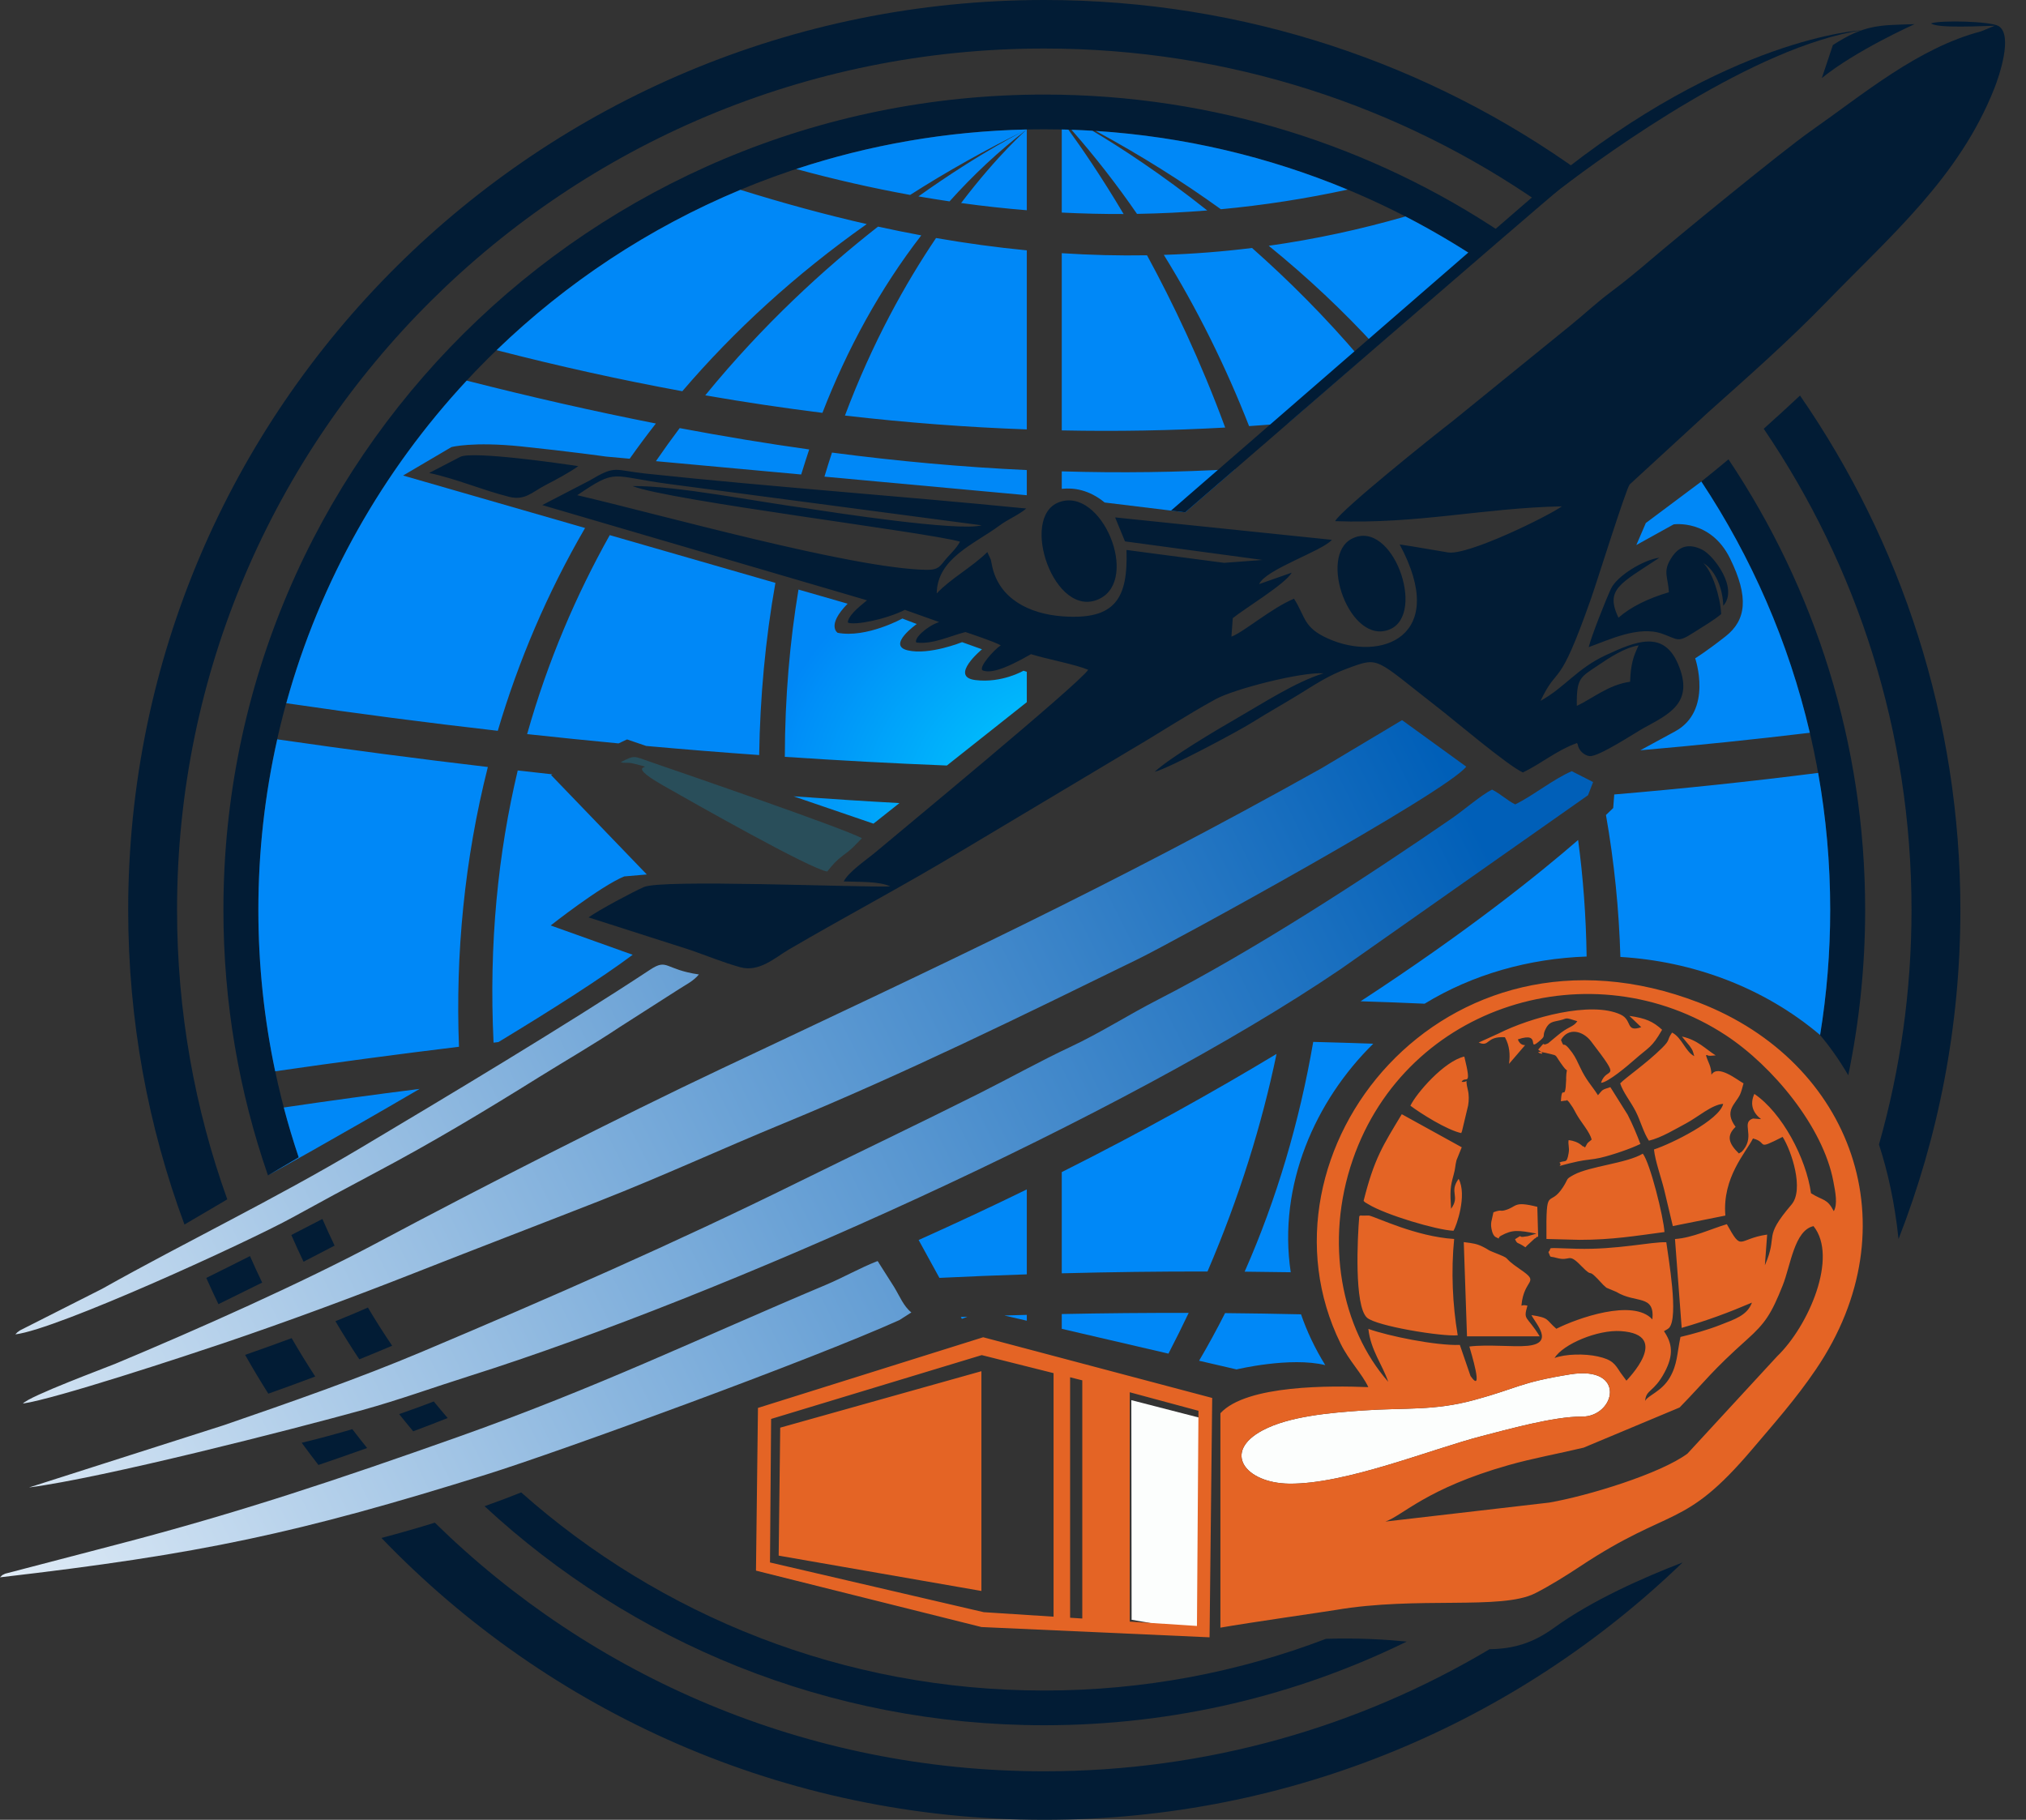
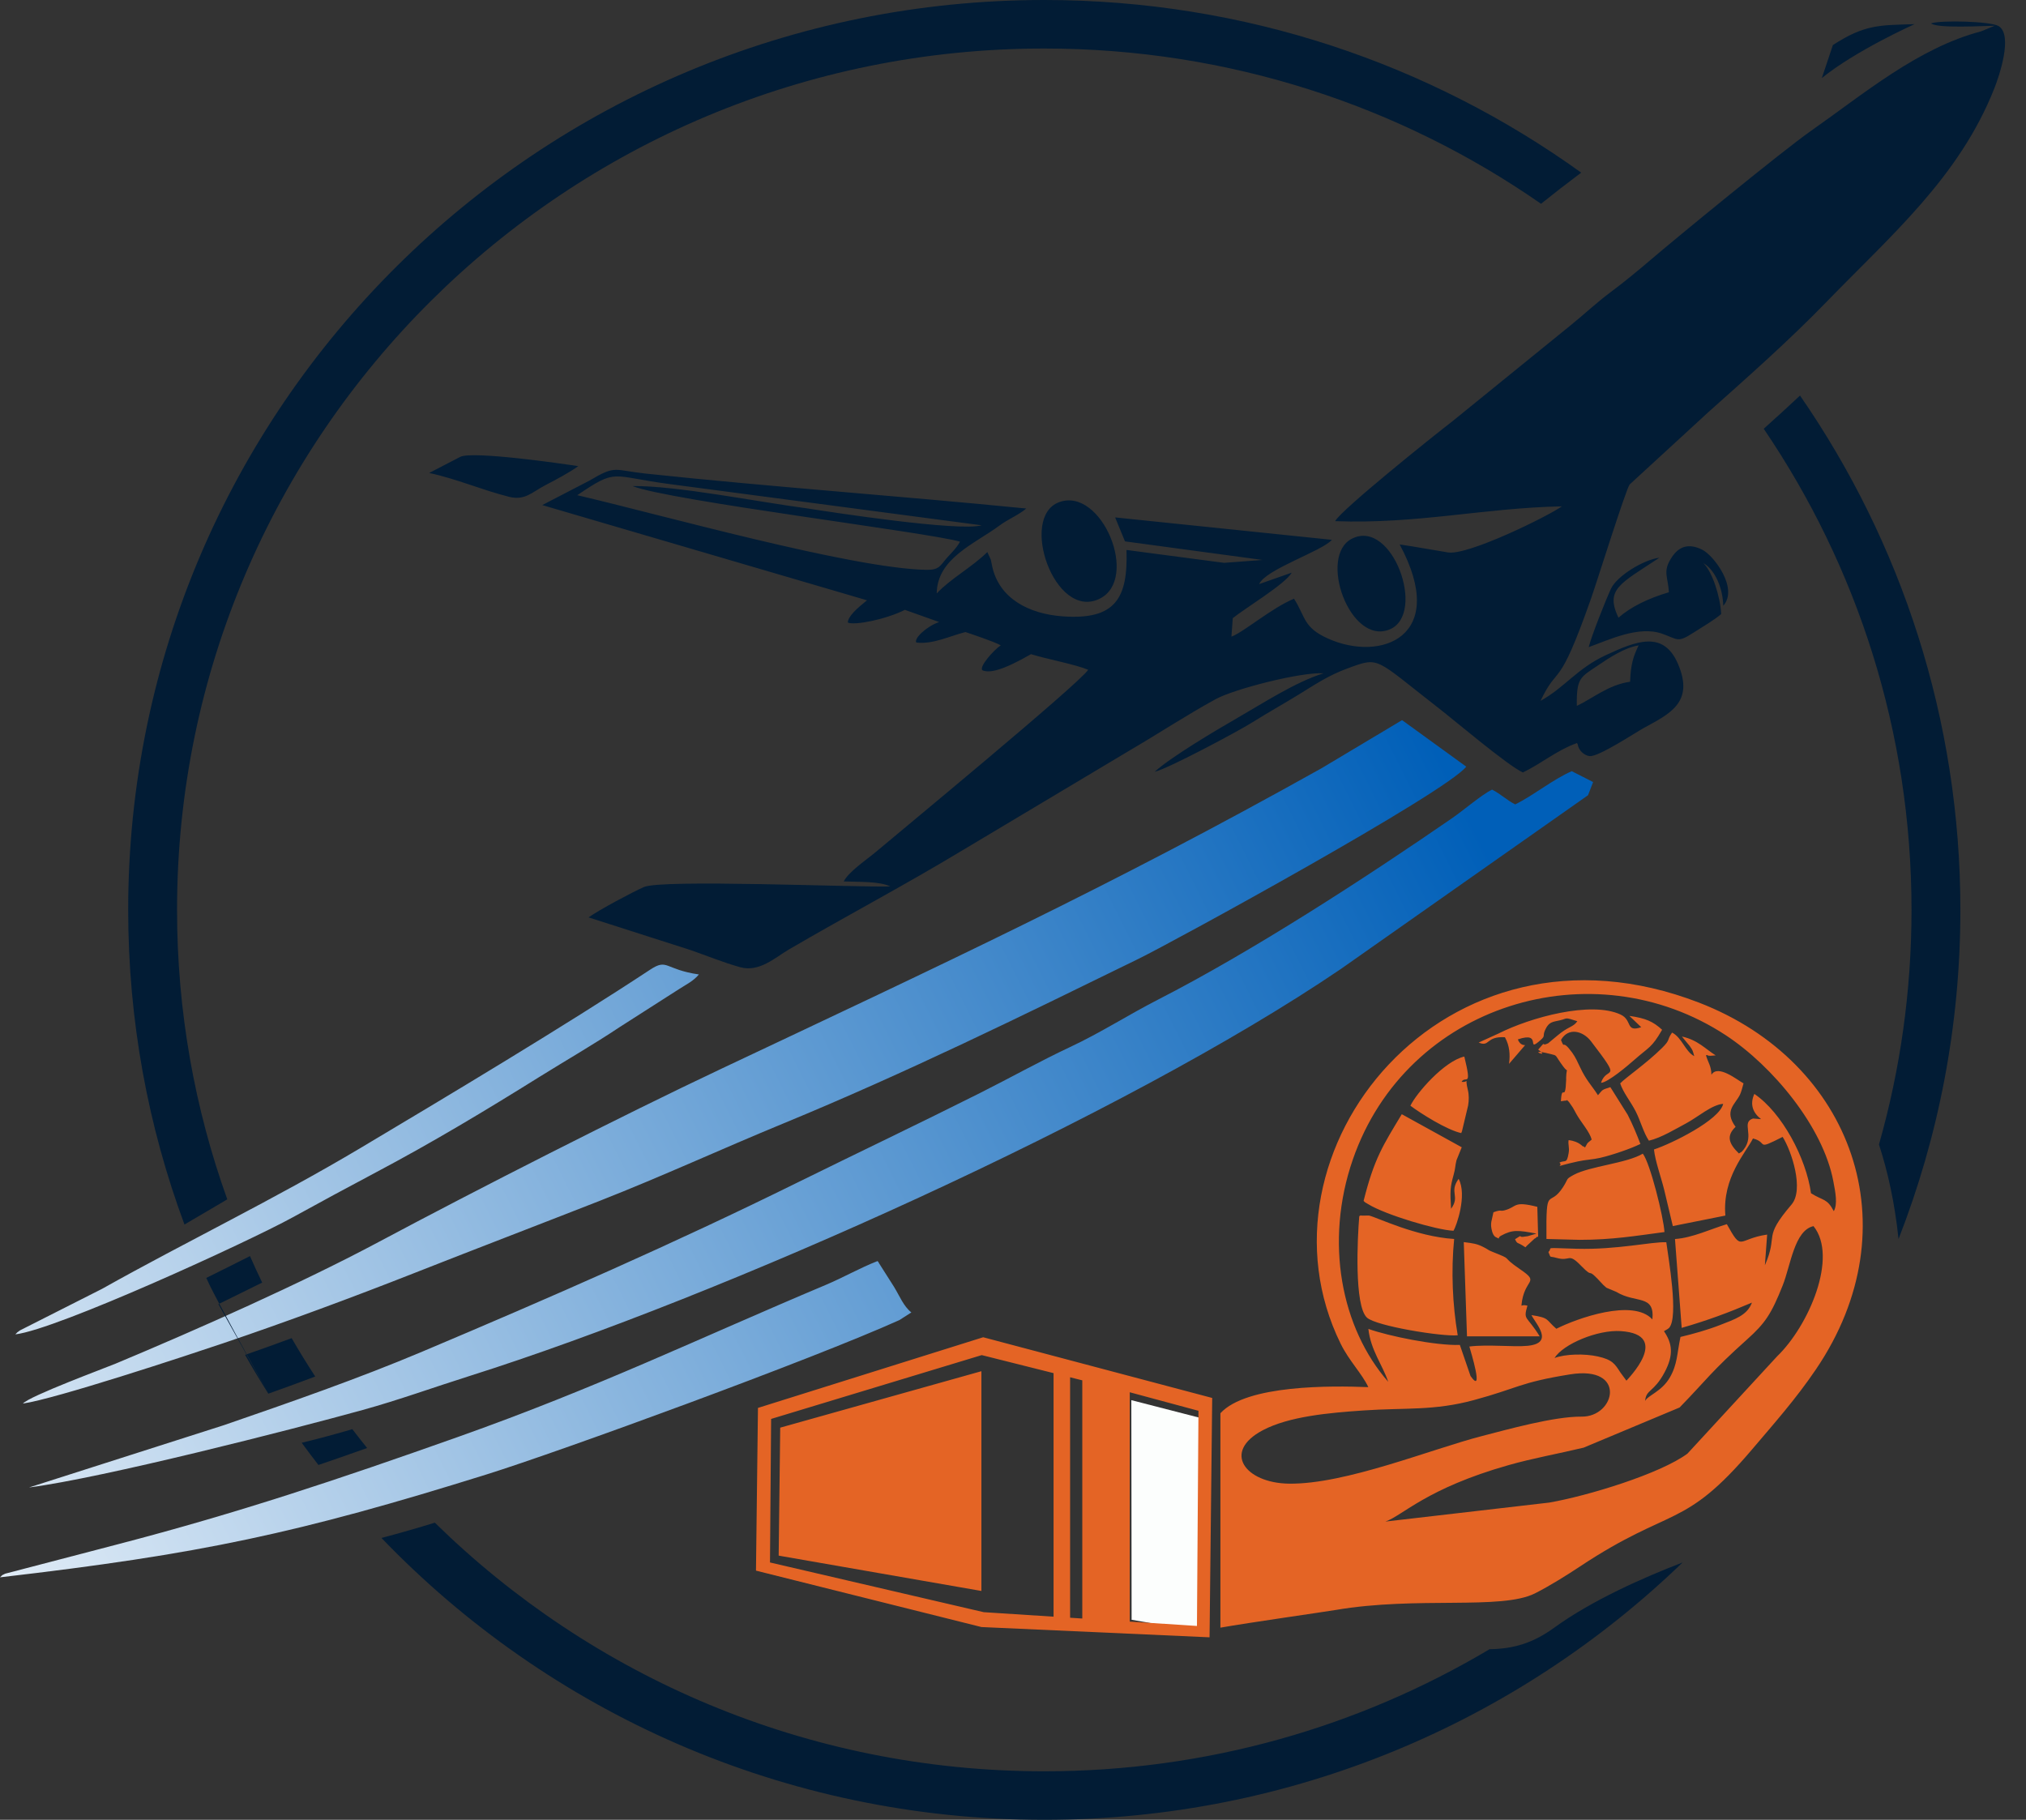
<svg xmlns="http://www.w3.org/2000/svg" width="59" height="53" viewBox="0 0 59 53" fill="none">
  <rect x="0" y="0" width="59" height="53" fill="#333333" stroke="none" />
  <path fill-rule="evenodd" clip-rule="evenodd" d="M0 45.938C5.833 45.262 8.675 44.658 14.174 42.94C16.337 42.264 23.668 39.585 26.192 38.446L26.54 38.223C26.31 38.041 26.201 37.748 26.034 37.476L25.59 36.777C25.584 36.748 25.566 36.744 25.553 36.728C25.051 36.923 24.554 37.208 24.048 37.421C20.289 39.004 17.441 40.394 13.316 41.857C9.845 43.087 6.946 44.06 3.425 44.977L0.151 45.832C0.01 45.901 0.094 45.856 0 45.938L0 45.938ZM0.447 38.862C1.659 38.72 7.224 36.168 8.516 35.458C9.357 34.995 10.131 34.577 10.94 34.148C12.597 33.271 14.152 32.335 15.703 31.367C16.474 30.887 17.287 30.419 18.055 29.907L19.785 28.8C20.009 28.656 20.187 28.576 20.353 28.38C19.347 28.234 19.447 27.902 18.931 28.242C16.466 29.868 13.019 31.932 10.514 33.425C7.986 34.932 5.415 36.165 2.975 37.535L0.584 38.745C0.487 38.811 0.509 38.798 0.447 38.862ZM0.667 40.877C1.621 40.74 5.394 39.494 6.508 39.118C8.344 38.497 10.282 37.778 12.025 37.092C13.862 36.368 15.644 35.687 17.463 34.974C19.288 34.258 20.993 33.469 22.826 32.714C26.394 31.242 29.744 29.594 33.141 27.932C34.199 27.415 42.12 23.076 42.699 22.328L40.83 20.973L38.484 22.375C32.278 25.847 27.408 28.103 21.007 31.126C18.112 32.493 13.892 34.642 11.032 36.169C8.772 37.376 5.755 38.715 3.368 39.714C3.096 39.828 0.856 40.658 0.667 40.877L0.667 40.877ZM46.246 23.16L46.394 22.776L45.772 22.46C45.23 22.694 44.634 23.181 44.125 23.427C43.897 23.316 43.715 23.132 43.451 22.996C43.143 23.147 42.631 23.592 42.275 23.837C39.752 25.577 36.451 27.717 33.729 29.11C32.837 29.567 32.062 30.073 31.156 30.497C30.301 30.898 29.387 31.407 28.535 31.835C26.778 32.717 24.961 33.583 23.221 34.441C19.644 36.207 16.049 37.781 12.299 39.364C10.452 40.144 8.449 40.842 6.522 41.506L0.845 43.321C3.007 43.041 8.497 41.635 10.562 41.064C11.609 40.775 12.63 40.404 13.684 40.071C21.029 37.747 32.757 32.496 39.047 28.221L46.246 23.16H46.246Z" fill="url(#paint0_linear_321_20)" />
-   <path fill-rule="evenodd" clip-rule="evenodd" d="M45.724 40.027C44.252 40.263 44.197 40.431 42.926 40.775C41.756 41.093 40.926 40.994 39.707 41.077C38.706 41.146 37.536 41.25 36.771 41.656C35.583 42.286 36.263 43.191 37.536 43.21C39.182 43.233 41.68 42.203 43.162 41.822C43.884 41.636 45.263 41.249 46.059 41.258C47.042 41.269 47.388 39.76 45.724 40.027L45.724 40.027Z" fill="#FCFEFD" />
  <path fill-rule="evenodd" clip-rule="evenodd" d="M35.123 47.552L35.09 41.33L32.946 40.778L32.954 47.174L35.123 47.552Z" fill="#FCFEFD" />
-   <path fill-rule="evenodd" clip-rule="evenodd" d="M18.077 22.196C18.201 22.241 18.238 22.187 18.463 22.242C19.321 22.454 18.007 22.134 19.314 22.878C20.161 23.36 23.604 25.314 24.09 25.382C24.255 25.179 24.339 25.074 24.556 24.91C24.699 24.802 24.714 24.796 24.844 24.674L25.101 24.412C24.507 24.101 19.972 22.545 18.946 22.191C18.446 22.019 18.498 21.983 18.077 22.196Z" fill="#294E5A" />
  <path fill-rule="evenodd" clip-rule="evenodd" d="M53.054 2.274L53.377 1.311C54.317 0.704 54.734 0.737 55.756 0.703C55.756 0.703 54.049 1.466 53.054 2.274L53.054 2.274ZM48.601 17.249C47.993 17.427 47.483 17.68 47.132 17.99C46.737 17.158 47.18 17.002 48.324 16.243C47.861 16.3 47.087 16.775 46.914 17.146C46.762 17.474 46.35 18.509 46.265 18.847C46.848 18.64 47.718 18.213 48.403 18.456C48.882 18.625 48.84 18.73 49.326 18.42C49.648 18.213 49.903 18.07 50.123 17.884C50.099 17.372 49.856 16.629 49.6 16.397C49.943 16.596 50.169 17.116 50.184 17.643C50.634 17.134 49.906 16.178 49.576 16.012C49.148 15.797 48.877 15.941 48.687 16.226C48.409 16.643 48.574 16.786 48.601 17.249H48.601ZM39.379 15.684C38.368 16.181 39.314 18.815 40.472 18.33C41.543 17.881 40.553 15.105 39.379 15.684ZM30.838 14.627C29.675 15.064 30.708 18.064 32.012 17.443C33.204 16.875 32.081 14.16 30.838 14.627ZM12.498 13.775C13.306 13.948 14.013 14.264 14.828 14.47C15.287 14.585 15.496 14.332 15.877 14.133C16.175 13.977 16.553 13.781 16.841 13.576C16.354 13.502 13.766 13.128 13.404 13.305L12.498 13.775ZM45.919 20.558C45.907 19.736 46.023 19.725 46.541 19.376C46.848 19.169 47.299 18.864 47.72 18.796C47.561 19.124 47.489 19.347 47.471 19.854C46.834 19.947 46.393 20.335 45.919 20.558L45.919 20.558ZM16.811 14.422C17.978 13.632 17.763 13.867 19.475 14.095L28.587 15.299C27.919 15.487 24.222 14.919 23.464 14.8C22.089 14.621 19.696 14.14 18.419 14.156C19.48 14.58 27.075 15.51 27.957 15.776C27.853 15.972 27.657 16.15 27.55 16.277C27.383 16.476 27.342 16.602 26.985 16.596C24.813 16.561 19.209 14.979 16.811 14.422H16.811ZM56.234 0.682C56.425 0.833 57.736 0.755 58.089 0.75L57.691 0.913C55.847 1.399 54.269 2.739 52.743 3.808C51.892 4.404 48.795 6.947 48.065 7.571C47.688 7.893 47.285 8.225 46.908 8.505C46.499 8.81 46.161 9.131 45.766 9.452L42.304 12.263C41.701 12.727 39.039 14.864 38.881 15.178C41.279 15.268 43.221 14.791 45.484 14.747C45.074 15.038 42.748 16.183 42.168 16.089C41.685 16.011 41.232 15.924 40.76 15.857C42.209 18.546 40.216 19.294 38.668 18.595C37.949 18.27 38.027 17.977 37.684 17.437C37.038 17.701 36.206 18.419 35.861 18.541L35.9 18.004C36.217 17.741 37.457 16.992 37.614 16.679L36.668 17.011C36.851 16.584 38.502 16.051 38.787 15.722L32.474 15.069L32.761 15.767L36.765 16.308C36.714 16.314 36.658 16.318 36.598 16.321L35.648 16.392L32.805 16.017C32.849 17.411 32.497 18.065 30.941 17.95C29.971 17.879 29.098 17.438 28.893 16.491C28.888 16.465 28.857 16.309 28.855 16.303L28.753 16.078C28.314 16.513 27.68 16.853 27.279 17.283C27.29 16.256 28.386 15.841 29.111 15.303C29.358 15.12 29.665 14.998 29.887 14.81C26.149 14.439 22.497 14.185 18.798 13.792C17.869 13.693 17.943 13.534 17.166 13.997L15.791 14.71L25.248 17.483C24.949 17.724 24.692 17.956 24.69 18.131C24.88 18.22 25.785 18.046 26.352 17.761L27.348 18.116C26.982 18.243 26.612 18.591 26.683 18.713C27.166 18.774 27.666 18.519 28.116 18.408C28.236 18.449 28.931 18.678 29.144 18.794C28.924 18.944 28.508 19.421 28.607 19.52C28.816 19.615 29.212 19.519 30.024 19.052C30.5 19.199 31.322 19.351 31.69 19.507C31.42 19.92 26.153 24.265 25.508 24.81C25.249 25.03 24.716 25.384 24.57 25.671C24.99 25.689 25.611 25.661 25.927 25.817C24.856 25.844 19.271 25.603 18.751 25.834C18.41 25.985 17.454 26.495 17.139 26.718L20.105 27.668C20.57 27.829 21.074 28.036 21.555 28.169C22.114 28.324 22.573 27.887 22.973 27.653C24.688 26.651 26.346 25.78 28.014 24.773L32.924 21.84C33.781 21.338 34.543 20.833 35.404 20.361C35.938 20.069 37.872 19.569 38.545 19.609C37.733 19.858 36.764 20.49 36.033 20.91C35.37 21.291 34.079 22.062 33.627 22.476C33.989 22.402 36.041 21.307 36.465 21.041C36.912 20.76 37.358 20.512 37.818 20.23C38.287 19.942 38.672 19.677 39.226 19.473C40.191 19.117 40.005 19.155 41.882 20.613C42.372 20.993 43.918 22.306 44.349 22.497C44.885 22.24 45.331 21.853 45.922 21.641C45.933 21.657 45.944 21.666 45.949 21.695C45.976 21.858 46.14 22.009 46.299 22.021C46.56 22.04 47.605 21.349 47.862 21.206C48.604 20.796 49.354 20.469 48.864 19.332C48.438 18.341 47.629 18.68 46.773 19.076C45.919 19.472 45.581 20.012 44.862 20.412C45.403 19.285 45.359 20.197 46.328 17.448C46.502 16.956 47.352 14.235 47.459 14.109L49.754 11.999C50.903 10.974 52.106 9.912 53.189 8.794C55.066 6.857 57.059 5.158 58.081 2.566C58.215 2.226 58.628 1.026 58.205 0.761C57.977 0.618 56.502 0.582 56.234 0.682L56.234 0.682Z" fill="#021C35" />
  <path fill-rule="evenodd" clip-rule="evenodd" d="M22.015 45.743L22.073 41.004L28.632 38.946L35.301 40.714L35.224 47.685L28.582 47.386L22.015 45.743ZM39.584 35.42C39.531 36.038 39.433 38.027 39.807 38.374C40.073 38.621 42.001 38.933 42.451 38.889C42.301 38.013 42.254 37.019 42.347 36.084C41.221 36.012 40.097 35.451 39.866 35.401L39.642 35.404C39.632 35.385 39.602 35.412 39.584 35.42V35.42ZM44.744 35.927L44.493 36.002C44.469 36.007 44.45 36.007 44.426 36.011C44.155 36.065 44.402 35.91 44.12 36.091C44.2 36.253 44.16 36.148 44.424 36.327C44.438 36.313 44.453 36.292 44.462 36.283L44.693 36.07C44.7 36.064 44.729 36.063 44.734 36.043C44.74 36.022 44.763 36.027 44.793 36.016L44.769 35.148C44.048 34.966 44.195 35.151 43.813 35.25C43.669 35.287 43.738 35.217 43.491 35.306C43.448 35.543 43.384 35.619 43.452 35.863C43.472 35.934 43.505 36.005 43.565 36.033C43.722 36.107 43.584 36.058 43.711 35.989C44.047 35.806 44.21 35.828 44.744 35.927L44.744 35.927ZM42.563 31.508C42.674 31.308 42.875 31.717 42.643 30.771C42.058 30.904 41.249 31.835 41.073 32.203C41.374 32.428 42.13 32.907 42.552 33C42.563 32.98 42.572 32.954 42.577 32.937L42.754 32.196C42.778 32.051 42.782 31.889 42.746 31.746C42.641 31.324 42.807 31.534 42.563 31.508V31.508ZM44.306 38.025C44.376 37.221 44.871 37.379 44.279 36.974C43.643 36.541 44.125 36.722 43.455 36.455C43.32 36.401 43.353 36.398 43.215 36.327C43.004 36.219 42.911 36.212 42.627 36.175L42.721 38.92L44.838 38.92C44.461 38.301 44.351 38.47 44.481 38.025C44.463 38.02 44.435 38.017 44.426 38.016C44.419 38.016 44.387 38.011 44.379 38.011L44.306 38.025V38.025ZM43.061 30.363C43.392 30.504 43.26 30.177 43.825 30.208C43.964 30.457 43.981 30.721 43.945 30.984L44.415 30.437C44.415 30.437 44.267 30.459 44.203 30.271C44.94 30.02 44.412 30.689 44.865 30.29C45.024 30.15 44.902 30.187 45.009 29.97C45.115 29.756 45.221 29.763 45.425 29.716C45.665 29.662 45.54 29.615 45.934 29.742C45.812 29.923 45.679 29.881 45.343 30.169L45.083 30.385C44.854 30.497 45.057 30.265 44.794 30.569C45.195 30.86 44.365 30.502 45.15 30.696C45.37 30.751 45.258 30.703 45.525 31.063C45.687 31.28 45.62 31.029 45.608 31.387C45.608 31.402 45.609 31.426 45.609 31.442C45.584 32.156 45.486 31.514 45.456 32.074L45.535 32.061C45.54 32.06 45.565 32.056 45.571 32.056C45.738 32.061 45.536 31.955 45.69 32.093L45.803 32.257C45.84 32.318 45.873 32.385 45.912 32.454C46.046 32.693 46.295 32.962 46.351 33.19C46.18 33.339 46.266 33.237 46.158 33.42C46.139 33.414 46.118 33.374 46.11 33.388C46.095 33.416 46.012 33.243 45.68 33.205C45.659 33.344 45.71 33.411 45.681 33.582C45.626 33.91 45.584 33.775 45.413 33.859C45.56 33.985 45.091 34.015 45.95 33.825C46.171 33.776 46.387 33.771 46.604 33.72C46.968 33.635 47.501 33.45 47.771 33.316C47.662 33.031 47.546 32.75 47.401 32.467L46.896 31.662C46.635 31.745 46.683 31.729 46.535 31.897C46.342 31.596 46.199 31.475 46.015 31.084C45.944 30.934 45.879 30.786 45.78 30.651C45.467 30.225 45.583 30.601 45.458 30.288C45.67 29.913 46.098 30.02 46.333 30.327C47.279 31.562 46.783 31.019 46.625 31.536C46.825 31.525 47.398 31.04 47.572 30.886C48.031 30.48 48.095 30.526 48.403 29.991C48.141 29.751 47.925 29.653 47.45 29.587L47.795 29.916C47.328 30.074 47.547 29.71 47.19 29.546C46.327 29.149 44.569 29.63 43.637 30.101L43.061 30.363V30.363ZM45.997 36.109C46.953 36.109 47.632 35.993 48.472 35.882C48.444 35.44 48.054 33.87 47.841 33.599C47.376 33.88 46.297 33.963 45.83 34.216C45.58 34.352 45.685 34.317 45.518 34.574C45.102 35.217 45.02 34.446 45.035 36.084L45.997 36.109ZM42.257 35.203C42.226 34.697 42.229 34.578 42.333 34.21C42.39 34.004 42.37 33.97 42.416 33.788L42.568 33.413L40.822 32.45C40.276 33.357 40.02 33.736 39.71 34.975C39.794 35.049 39.698 34.98 39.842 35.069C40.35 35.382 41.834 35.823 42.328 35.845C42.411 35.712 42.732 34.81 42.477 34.332C42.19 34.734 42.531 34.828 42.258 35.203H42.257ZM35.54 47.404C36.37 47.257 38.532 46.95 38.895 46.889C41.273 46.483 43.715 46.898 44.699 46.406C45.116 46.197 45.656 45.858 46.008 45.624C48.687 43.848 49.024 44.57 51.031 42.203C51.656 41.465 52.294 40.751 52.883 39.881C55.707 35.718 53.934 30.925 49.484 29.203C42.036 26.32 36.308 33.567 39.04 39.131C39.287 39.634 39.661 40.002 39.848 40.399C38.784 40.357 36.303 40.325 35.54 41.159V47.404V47.404ZM45.724 40.027C47.388 39.76 47.042 41.269 46.059 41.258C45.263 41.249 43.884 41.636 43.162 41.822C41.68 42.203 39.182 43.233 37.536 43.21C36.263 43.192 35.582 42.286 36.771 41.656C37.536 41.25 38.706 41.146 39.707 41.078C40.926 40.994 41.756 41.093 42.926 40.775C44.197 40.431 44.252 40.263 45.724 40.027L45.724 40.027ZM45.27 39.55C45.522 39.145 46.522 38.724 47.195 38.767C48.711 38.865 47.372 40.192 47.364 40.211L47.187 39.97C47.03 39.728 46.959 39.599 46.529 39.505C46.145 39.42 45.595 39.431 45.27 39.55V39.55ZM40.345 44.314C40.848 44.14 41.539 43.348 43.929 42.671C44.654 42.465 45.38 42.339 46.118 42.161L48.912 40.992C49.7 40.183 49.826 39.95 50.88 39.007C51.409 38.533 51.585 38.265 51.916 37.433C52.147 36.852 52.255 35.831 52.812 35.71C53.536 36.61 52.673 38.614 51.752 39.502L49.141 42.335C48.353 42.92 46.246 43.565 45.116 43.761L40.345 44.314V44.314ZM40.427 40.243C39.058 38.68 38.566 36.171 39.396 33.771C40.964 29.236 46.383 27.607 50.257 30.15C51.631 31.053 53.092 32.824 53.389 34.402C53.451 34.728 53.519 35.064 53.403 35.274C53.203 34.894 53.102 34.98 52.739 34.752C52.598 33.733 51.9 32.409 51.089 31.859C50.948 32.171 51.053 32.414 51.285 32.594L51.049 32.576C50.694 32.693 51.111 33.062 50.773 33.485C50.694 33.583 50.711 33.541 50.64 33.594C50.345 33.308 50.265 33.081 50.543 32.818C50.198 32.353 50.531 32.165 50.669 31.884C50.711 31.8 50.745 31.652 50.774 31.552C50.593 31.454 50.026 30.988 49.839 31.302C49.835 31.046 49.745 30.953 49.68 30.735C49.777 30.707 49.654 30.744 49.809 30.749L49.963 30.737C49.668 30.554 49.443 30.288 48.98 30.188C48.992 30.204 49.01 30.225 49.019 30.236C49.028 30.247 49.047 30.27 49.057 30.283L49.201 30.456C49.306 30.608 49.286 30.578 49.339 30.759C49.081 30.63 48.979 30.216 48.693 30.073C48.526 30.312 48.658 30.265 48.403 30.519C47.945 30.974 47.325 31.396 47.182 31.553C47.277 31.835 47.477 32.061 47.638 32.376C47.769 32.632 47.867 33.001 48.019 33.221C48.377 33.138 48.803 32.875 49.11 32.712C49.43 32.543 49.857 32.167 50.182 32.149C50.074 32.624 48.669 33.313 48.166 33.477C48.202 33.822 48.378 34.297 48.468 34.67L48.715 35.708L50.245 35.402C50.151 34.292 50.845 33.566 51.049 33.157C51.512 33.274 51.099 33.523 51.913 33.111C52.175 33.525 52.542 34.647 52.172 35.081C51.312 36.089 51.8 35.929 51.396 36.85L51.462 35.956C50.587 36.082 50.748 36.477 50.288 35.653C49.849 35.782 49.286 36.053 48.778 36.085L48.973 38.673C49.741 38.451 50.336 38.228 51.019 37.937C50.881 38.311 50.522 38.42 50.09 38.59C49.741 38.727 49.311 38.849 48.938 38.937C48.836 39.413 48.852 39.733 48.628 40.118C48.391 40.528 47.992 40.635 47.908 40.801C47.938 40.457 48.16 40.559 48.476 39.966C48.747 39.455 48.698 39.123 48.457 38.769L48.559 38.71C48.571 38.701 48.592 38.687 48.604 38.676C48.894 38.369 48.583 36.623 48.525 36.179C48.096 36.161 47.092 36.401 45.922 36.369C44.89 36.341 45.242 36.319 45.092 36.463C45.176 36.66 45.102 36.571 45.321 36.633C45.749 36.755 45.65 36.459 46.043 36.864C46.465 37.298 46.148 36.823 46.684 37.416L46.779 37.502C46.786 37.507 46.807 37.514 46.815 37.518L47.068 37.624C47.636 37.971 48.192 37.687 48.12 38.427C47.558 37.807 45.914 38.4 45.323 38.699C45.009 38.43 45.138 38.384 44.598 38.301C44.722 38.552 45.276 39.115 44.49 39.195C44.073 39.237 43.337 39.148 42.79 39.216C42.828 39.352 43.227 40.646 42.824 40.075L42.513 39.17C41.806 39.192 40.442 38.914 39.849 38.703C39.917 39.325 40.258 39.746 40.427 40.243L40.427 40.243ZM22.721 41.579L28.58 39.935V46.335L22.676 45.306L22.721 41.579ZM31.518 40.201V47.138L31.163 47.115V40.112L31.518 40.201ZM32.9 47.227V40.548L34.901 41.088L34.857 47.354L32.9 47.227ZM30.681 39.991V47.084L28.648 46.953L22.423 45.505L22.456 41.325L28.59 39.466L30.681 39.991V39.991Z" fill="#E46425" />
-   <path fill-rule="evenodd" clip-rule="evenodd" d="M30.411 -3.05176e-05C36.252 -3.05176e-05 41.653 1.866 46.047 5.028C45.624 5.345 45.234 5.648 44.877 5.935C40.779 3.086 35.792 1.413 30.411 1.413C16.463 1.413 5.156 12.645 5.156 26.5C5.156 29.458 5.672 32.295 6.619 34.93L5.372 35.663C4.312 32.808 3.733 29.721 3.733 26.5C3.733 11.864 15.678 -3.05176e-05 30.411 -3.05176e-05L30.411 -3.05176e-05ZM52.419 11.52C55.364 15.781 57.089 20.94 57.089 26.5C57.089 29.881 56.45 33.113 55.288 36.086C55.178 35.033 54.975 34.12 54.718 33.332C55.336 31.16 55.666 28.868 55.666 26.5C55.666 21.31 54.08 16.488 51.362 12.487C51.733 12.156 52.088 11.83 52.419 11.52L52.419 11.52ZM49 45.505C44.196 50.143 37.639 53 30.411 53C22.819 53 15.967 49.849 11.109 44.792C11.671 44.642 12.189 44.493 12.663 44.346C17.225 48.823 23.492 51.587 30.411 51.587C35.153 51.587 39.588 50.288 43.379 48.031C44.037 48.022 44.614 47.874 45.249 47.413C46.355 46.609 47.851 45.947 49 45.505ZM9.273 42.666C9.108 42.453 8.945 42.237 8.786 42.019C9.306 41.894 9.801 41.758 10.26 41.623C10.401 41.808 10.545 41.991 10.691 42.172C10.182 42.353 9.693 42.523 9.273 42.666V42.666ZM7.814 40.589C7.579 40.218 7.354 39.841 7.138 39.459C7.637 39.285 8.088 39.123 8.493 38.972C8.712 39.351 8.941 39.723 9.18 40.09C8.662 40.285 8.197 40.454 7.814 40.589ZM6.361 37.982C6.239 37.73 6.122 37.474 6.007 37.218C6.432 37.008 6.865 36.792 7.28 36.582C7.394 36.841 7.512 37.099 7.635 37.354C7.15 37.595 6.706 37.813 6.361 37.982V37.982Z" fill="#021C35" />
-   <path fill-rule="evenodd" clip-rule="evenodd" d="M30.411 2.754C35.374 2.754 39.984 4.257 43.805 6.829C43.515 7.081 43.255 7.315 43.025 7.529C39.409 5.151 35.073 3.765 30.411 3.765C17.771 3.765 7.524 13.944 7.524 26.5C7.524 29.019 7.937 31.442 8.699 33.707L7.804 34.233C6.963 31.809 6.506 29.207 6.506 26.5C6.506 13.385 17.209 2.754 30.411 2.754H30.411ZM50.336 13.378C52.85 17.137 54.316 21.648 54.316 26.5C54.316 28.15 54.146 29.76 53.824 31.315C53.551 30.849 53.27 30.461 53.004 30.144C53.197 28.957 53.298 27.741 53.298 26.5C53.298 21.892 51.917 17.605 49.545 14.024C49.809 13.815 50.073 13.598 50.336 13.378V13.378ZM40.967 47.809C37.784 49.369 34.201 50.246 30.411 50.246C24.111 50.246 18.381 47.824 14.111 43.867C14.522 43.721 14.878 43.585 15.177 43.465C19.224 47.053 24.56 49.235 30.411 49.235C33.302 49.235 36.068 48.701 38.614 47.729C39.534 47.7 40.303 47.745 40.967 47.809ZM12.033 41.685C11.895 41.52 11.758 41.353 11.624 41.184C12.041 41.04 12.385 40.912 12.632 40.816C12.765 40.979 12.9 41.14 13.037 41.298C12.726 41.423 12.385 41.553 12.033 41.685ZM10.464 39.589C10.222 39.226 9.99 38.856 9.768 38.479C10.148 38.326 10.461 38.193 10.714 38.081C10.939 38.459 11.174 38.83 11.42 39.193C11.097 39.33 10.777 39.463 10.464 39.589ZM8.84 36.746C8.716 36.489 8.598 36.23 8.484 35.968C8.839 35.786 9.15 35.625 9.389 35.501C9.503 35.762 9.621 36.021 9.744 36.277C9.45 36.432 9.145 36.59 8.84 36.746Z" fill="#021C35" />
-   <path fill-rule="evenodd" clip-rule="evenodd" d="M53.298 26.5C53.298 25.139 53.178 23.806 52.947 22.51C50.965 22.763 48.987 22.971 47.009 23.138L46.979 23.533C46.979 23.533 46.909 23.603 46.768 23.736C47.01 25.113 47.148 26.495 47.188 27.87C49.277 27.995 51.353 28.745 53.004 30.144C53.197 28.958 53.298 27.741 53.298 26.5L53.298 26.5ZM45.957 24.464C44.825 25.446 42.736 27.13 39.622 29.161C40.245 29.18 40.866 29.204 41.487 29.232C42.883 28.377 44.527 27.916 46.205 27.858C46.188 26.682 46.103 25.55 45.957 24.464H45.957ZM52.705 21.341C52.087 18.695 51.003 16.226 49.545 14.024L47.929 15.232L47.652 15.874L48.739 15.272C48.739 15.272 49.811 15.112 50.378 16.257C50.944 17.403 50.843 18.066 50.256 18.529C49.67 18.991 49.366 19.172 49.366 19.172C49.366 19.172 49.892 20.699 48.779 21.302L47.768 21.851C49.43 21.707 51.076 21.537 52.705 21.341L52.705 21.341ZM37.175 30.694C35.357 31.79 33.275 32.953 30.92 34.136V37.084C32.342 37.047 33.755 37.029 35.164 37.031C36.093 34.866 36.747 32.748 37.175 30.694ZM36.246 37.036C36.694 37.04 37.141 37.046 37.588 37.053C37.208 34.517 38.305 32.053 39.991 30.398C39.41 30.377 38.827 30.358 38.243 30.344C37.843 32.664 37.181 34.918 36.246 37.036ZM29.902 34.64C28.899 35.13 27.849 35.622 26.752 36.114L27.357 37.217C28.208 37.176 29.056 37.142 29.902 37.114V34.64V34.64ZM27.98 38.355L28.011 38.41L28.173 38.348L27.98 38.355ZM29.247 38.312L29.902 38.464V38.294C29.684 38.3 29.466 38.306 29.247 38.312ZM30.92 38.701L34.027 39.423C34.233 39.026 34.428 38.631 34.616 38.237C33.392 38.234 32.16 38.245 30.92 38.27V38.701H30.92ZM34.919 39.63L36.01 39.883C36.01 39.883 37.576 39.507 38.594 39.758C38.292 39.27 38.059 38.775 37.888 38.278C37.154 38.261 36.416 38.25 35.676 38.243C35.438 38.714 35.186 39.176 34.919 39.63ZM17.646 13.297L18.337 13.36C18.581 13.015 18.836 12.672 19.1 12.334C17.301 11.98 15.467 11.563 13.591 11.085C11.145 13.717 9.317 16.924 8.337 20.48C10.408 20.784 12.461 21.052 14.496 21.284C15.094 19.263 15.933 17.278 17.038 15.377L11.739 13.849L13.146 13.021C13.146 13.021 13.758 12.855 15.184 13.002C16.61 13.15 17.646 13.297 17.646 13.297H17.646ZM19.101 13.431L23.332 13.819C23.407 13.575 23.485 13.332 23.565 13.09C22.323 12.916 21.066 12.708 19.793 12.468C19.559 12.78 19.328 13.101 19.101 13.431ZM24.009 13.882L29.902 14.423V13.69C28.036 13.604 26.149 13.433 24.229 13.181C24.154 13.41 24.08 13.643 24.009 13.882ZM15.351 21.38C16.241 21.477 17.129 21.567 18.013 21.651L18.261 21.535L18.817 21.725C19.92 21.824 21.017 21.913 22.108 21.99C22.134 20.316 22.287 18.629 22.581 16.976L17.757 15.585C16.789 17.311 15.954 19.241 15.351 21.38V21.38ZM22.855 22.042C24.44 22.148 26.013 22.233 27.574 22.295L29.902 20.45V19.565L29.805 19.534C29.805 19.534 29.177 19.902 28.404 19.806C27.631 19.709 28.597 18.91 28.597 18.91L28.017 18.702C28.017 18.702 27.067 19.086 26.439 18.942C25.811 18.798 26.697 18.174 26.697 18.174L26.278 18.014C26.278 18.014 25.232 18.59 24.394 18.43C24.394 18.43 24.056 18.222 24.684 17.582L23.253 17.17C23.004 18.668 22.858 20.292 22.855 22.042L22.855 22.042ZM30.92 14.237C31.268 14.199 31.716 14.262 32.169 14.635L34.515 14.921L35.967 13.66C34.295 13.757 32.616 13.778 30.92 13.728V14.237ZM37.506 12.323L39.645 10.466C38.587 9.218 37.499 8.14 36.461 7.222C35.607 7.328 34.752 7.395 33.892 7.423C34.861 8.989 35.691 10.663 36.375 12.41C36.753 12.384 37.13 12.356 37.506 12.323ZM40.07 10.096L43.025 7.529C42.351 7.086 41.651 6.677 40.929 6.304C39.6 6.687 38.275 6.971 36.947 7.158C38.092 8.088 39.131 9.07 40.07 10.096ZM33.403 7.435C32.581 7.449 31.753 7.428 30.92 7.374V12.535C32.528 12.568 34.114 12.539 35.679 12.452C34.964 10.51 34.157 8.822 33.403 7.435ZM29.902 7.291C29.029 7.207 28.149 7.087 27.259 6.932C26.373 8.245 25.407 9.969 24.606 12.103C26.396 12.31 28.161 12.444 29.902 12.506V7.291H29.902ZM26.829 6.855C26.411 6.777 25.991 6.692 25.569 6.6C24.012 7.82 22.224 9.448 20.538 11.514C21.685 11.713 22.823 11.883 23.95 12.024C24.675 10.157 25.628 8.408 26.829 6.855ZM25.241 6.526C24.036 6.252 22.811 5.918 21.562 5.528C18.902 6.637 16.497 8.231 14.461 10.198C16.286 10.669 18.09 11.067 19.87 11.394C21.371 9.639 23.153 8.001 25.241 6.526ZM39.245 5.522C36.964 4.573 34.495 3.98 31.91 3.813C33.217 4.521 34.43 5.284 35.554 6.094C36.804 5.977 38.034 5.785 39.245 5.522H39.245ZM31.815 3.808C31.612 3.796 31.408 3.786 31.203 3.779C31.883 4.553 32.52 5.372 33.111 6.229C33.799 6.218 34.481 6.184 35.157 6.129C33.815 5.063 32.633 4.296 31.815 3.808H31.815ZM31.113 3.776L30.92 3.771V6.191C31.525 6.221 32.125 6.235 32.721 6.233C32.064 5.126 31.49 4.294 31.113 3.776ZM29.902 3.771C27.56 3.822 25.305 4.223 23.187 4.922C24.306 5.228 25.412 5.479 26.505 5.677C27.565 5 28.697 4.363 29.902 3.771ZM26.746 5.72C27.049 5.772 27.351 5.821 27.652 5.865C28.333 5.106 29.081 4.403 29.902 3.771V6.123C29.269 6.072 28.631 6.002 27.989 5.913C29.076 4.484 29.902 3.771 29.902 3.771C29.902 3.771 28.598 4.4 26.746 5.72ZM8.074 21.532C7.715 23.131 7.524 24.793 7.524 26.5C7.524 28.111 7.693 29.683 8.014 31.2C9.821 30.939 11.604 30.7 13.366 30.486C13.262 27.791 13.524 25.039 14.207 22.338C12.191 22.101 10.148 21.832 8.074 21.532ZM14.373 30.366L14.516 30.349C16.063 29.412 17.518 28.486 18.425 27.807L16.037 26.953C16.037 26.953 17.488 25.808 18.178 25.525L18.836 25.468L16.047 22.571L16.088 22.552C15.752 22.515 15.415 22.478 15.077 22.439C14.508 24.83 14.233 27.468 14.373 30.365L14.373 30.366ZM8.264 32.255C8.393 32.745 8.538 33.23 8.699 33.707L7.804 34.233C7.804 34.233 9.85 33.099 12.221 31.713C10.91 31.878 9.59 32.059 8.264 32.255V32.255ZM23.109 23.192L25.437 23.988L26.193 23.389C25.17 23.333 24.142 23.267 23.109 23.192L23.109 23.192Z" fill="url(#paint1_radial_321_20)" />
-   <path fill-rule="evenodd" clip-rule="evenodd" d="M34.515 14.921C34.515 14.921 45.076 5.773 45.426 5.506C46.911 4.374 51.106 1.358 54.21 0.882C54.21 0.882 50.327 1.068 45.14 5.293C44.962 5.439 34.282 14.716 34.101 14.871L34.515 14.921V14.921Z" fill="#021C35" />
+   <path fill-rule="evenodd" clip-rule="evenodd" d="M30.411 -3.05176e-05C36.252 -3.05176e-05 41.653 1.866 46.047 5.028C45.624 5.345 45.234 5.648 44.877 5.935C40.779 3.086 35.792 1.413 30.411 1.413C16.463 1.413 5.156 12.645 5.156 26.5C5.156 29.458 5.672 32.295 6.619 34.93L5.372 35.663C4.312 32.808 3.733 29.721 3.733 26.5C3.733 11.864 15.678 -3.05176e-05 30.411 -3.05176e-05L30.411 -3.05176e-05ZM52.419 11.52C55.364 15.781 57.089 20.94 57.089 26.5C57.089 29.881 56.45 33.113 55.288 36.086C55.178 35.033 54.975 34.12 54.718 33.332C55.336 31.16 55.666 28.868 55.666 26.5C55.666 21.31 54.08 16.488 51.362 12.487C51.733 12.156 52.088 11.83 52.419 11.52L52.419 11.52ZM49 45.505C44.196 50.143 37.639 53 30.411 53C22.819 53 15.967 49.849 11.109 44.792C11.671 44.642 12.189 44.493 12.663 44.346C17.225 48.823 23.492 51.587 30.411 51.587C35.153 51.587 39.588 50.288 43.379 48.031C44.037 48.022 44.614 47.874 45.249 47.413C46.355 46.609 47.851 45.947 49 45.505ZM9.273 42.666C9.108 42.453 8.945 42.237 8.786 42.019C9.306 41.894 9.801 41.758 10.26 41.623C10.401 41.808 10.545 41.991 10.691 42.172C10.182 42.353 9.693 42.523 9.273 42.666V42.666ZM7.814 40.589C7.579 40.218 7.354 39.841 7.138 39.459C7.637 39.285 8.088 39.123 8.493 38.972C8.712 39.351 8.941 39.723 9.18 40.09C8.662 40.285 8.197 40.454 7.814 40.589ZC6.239 37.73 6.122 37.474 6.007 37.218C6.432 37.008 6.865 36.792 7.28 36.582C7.394 36.841 7.512 37.099 7.635 37.354C7.15 37.595 6.706 37.813 6.361 37.982V37.982Z" fill="#021C35" />
  <defs>
    <linearGradient id="paint0_linear_321_20" x1="41.764" y1="21.651" x2="-7.401" y2="46.25" gradientUnits="userSpaceOnUse">
      <stop stop-color="#005FB8" />
      <stop offset="1" stop-color="white" />
    </linearGradient>
    <radialGradient id="paint1_radial_321_20" cx="0" cy="0" r="1" gradientUnits="userSpaceOnUse" gradientTransform="translate(31.787 23.63) rotate(180) scale(9.699 8.442)">
      <stop stop-color="#00D9FF" />
      <stop offset="1" stop-color="#0088F7" />
    </radialGradient>
  </defs>
</svg>